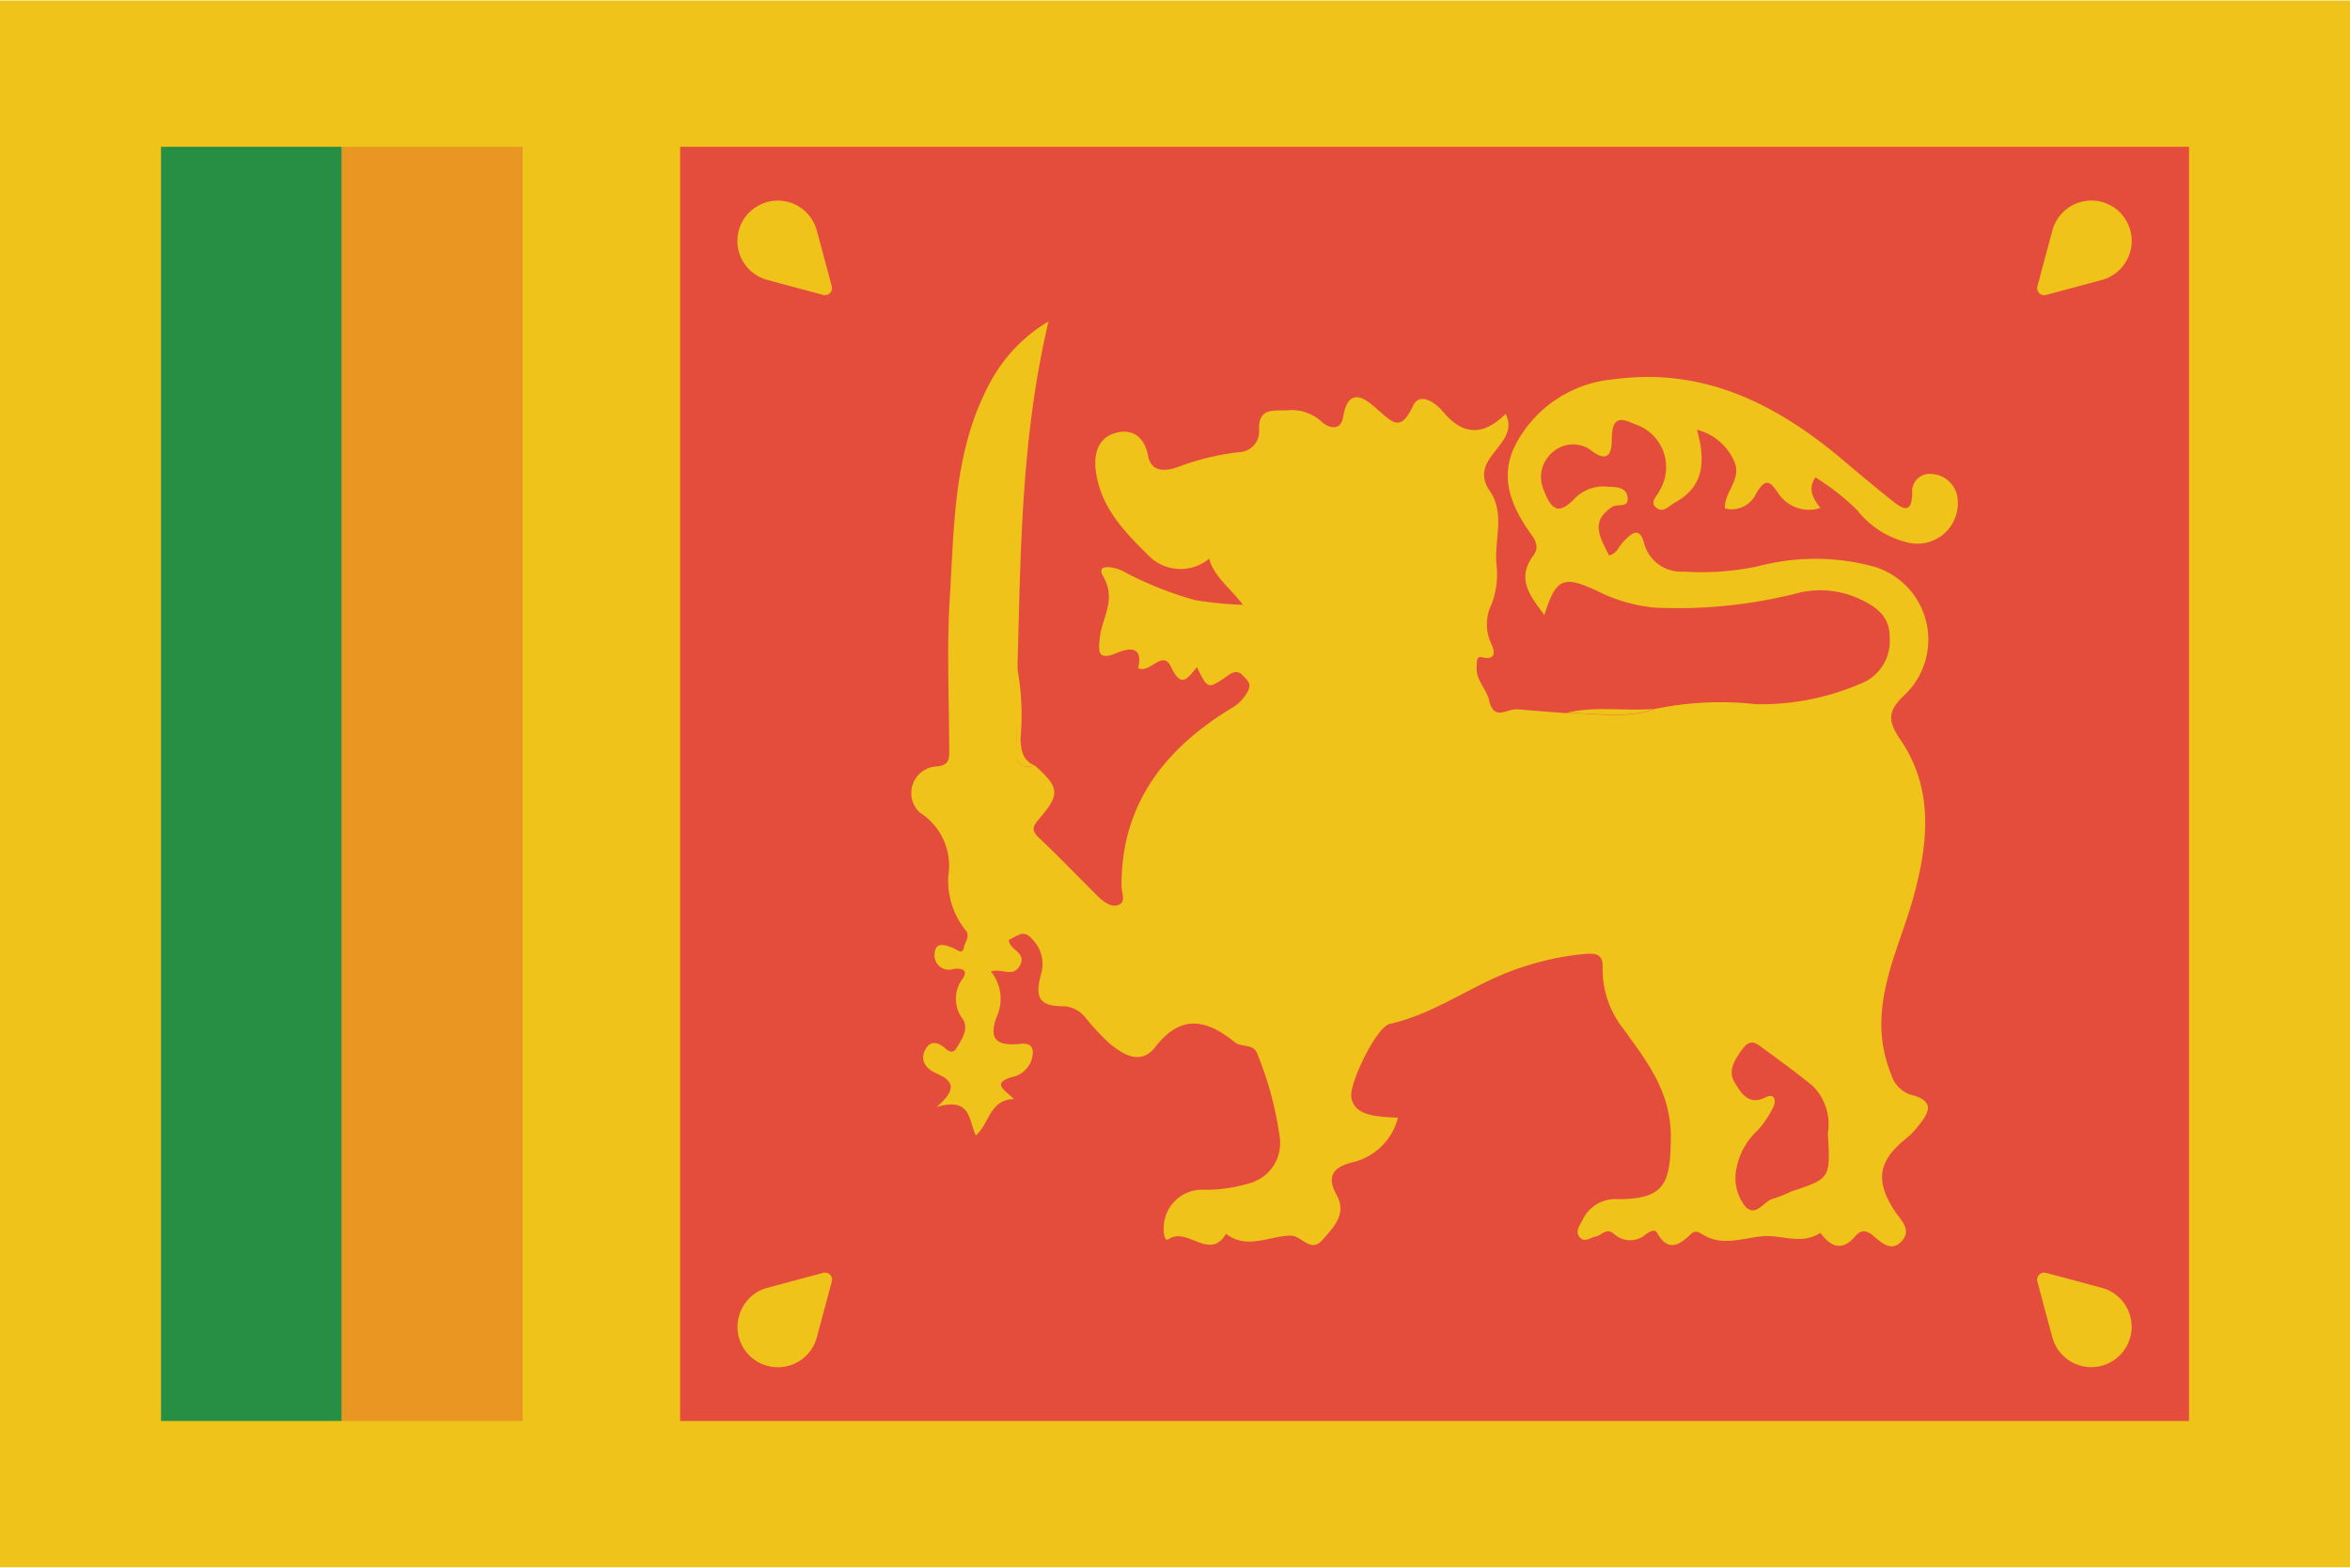
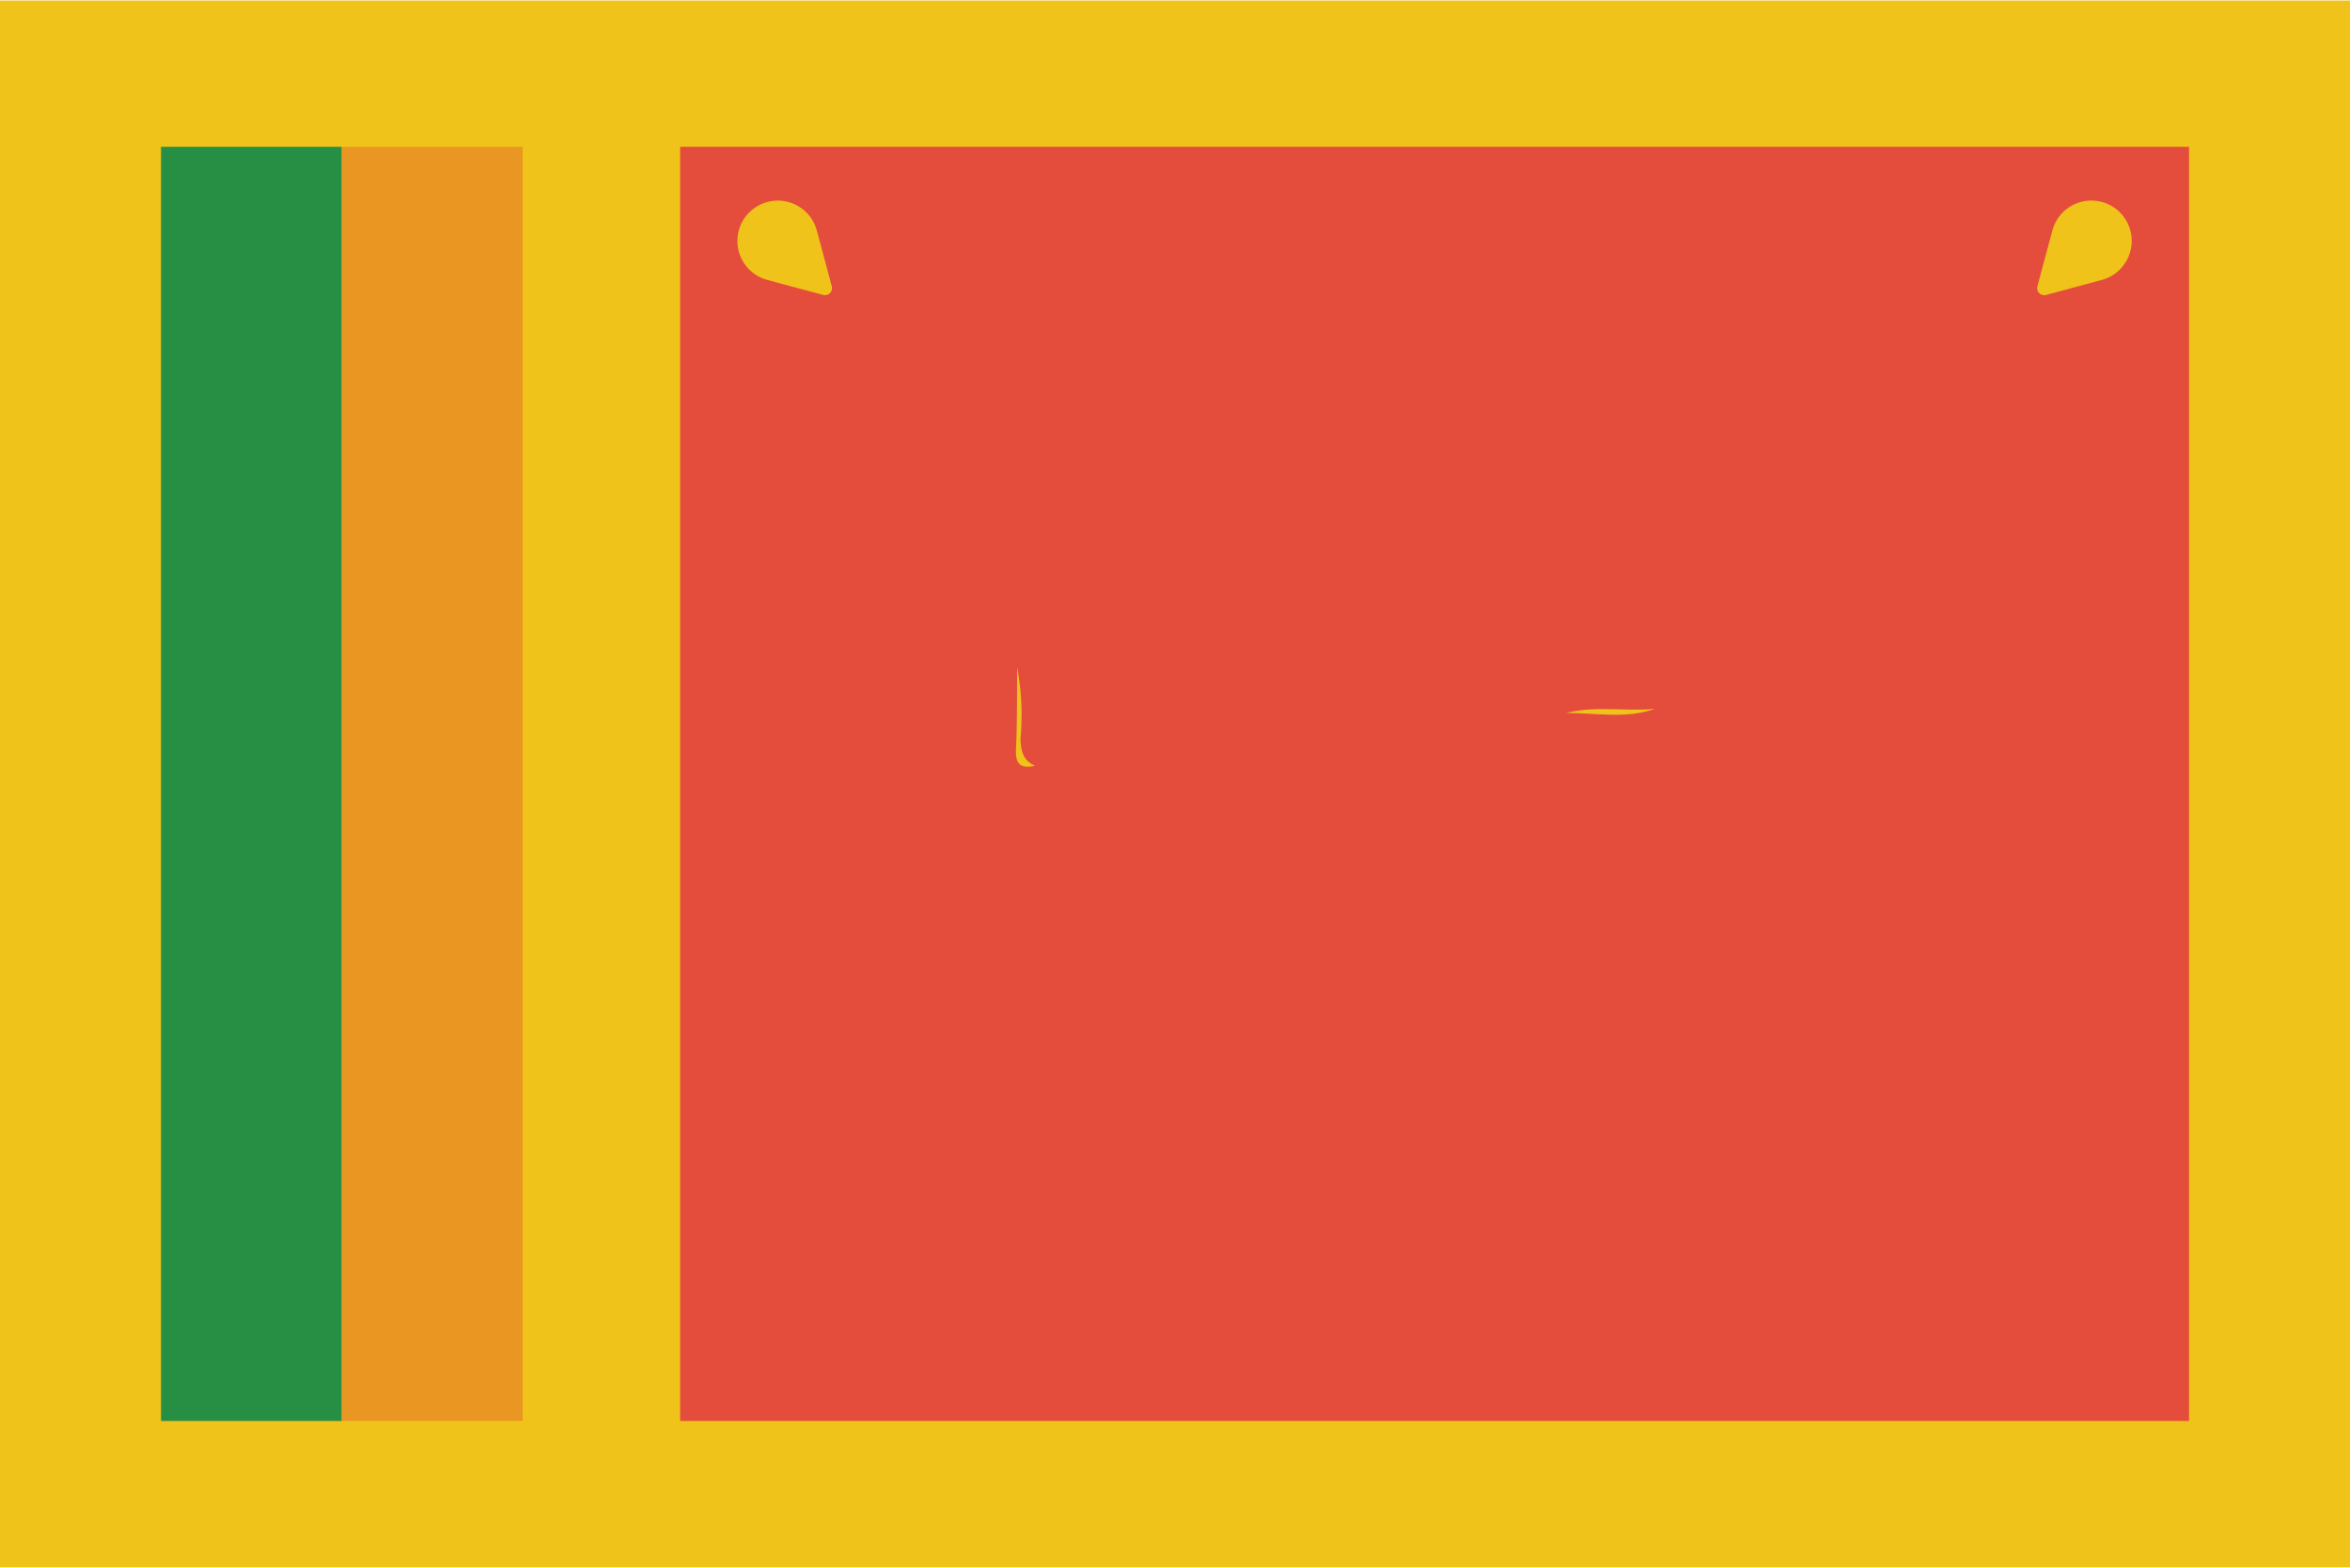
<svg xmlns="http://www.w3.org/2000/svg" id="Layer_1" data-name="Layer 1" viewBox="0 0 120.96 80.693">
  <defs>
    <style>.cls-1{fill:#efc31a;}.cls-2{fill:#e44d3c;}.cls-3{fill:#268f44;}.cls-4{fill:#ea9623;}</style>
  </defs>
  <title>WorldMaps</title>
  <rect class="cls-1" y="0.025" width="120.96" height="80.642" />
  <rect class="cls-2" x="35.007" y="7.555" width="77.667" height="65.582" />
  <rect class="cls-3" x="8.287" y="7.555" width="9.307" height="65.582" />
  <rect class="cls-4" x="17.593" y="7.555" width="9.307" height="65.582" />
  <path class="cls-1" d="M38.567,10.935a2.077,2.077,0,0,1,3.493,1h0c.03.1.154.563.753,2.8a.363.363,0,0,1-.444.444c-2.243-.6-2.7-.724-2.8-.753h0a2.077,2.077,0,0,1-1.005-3.493Z" />
  <path class="cls-1" d="M109.113,13.872a2.068,2.068,0,0,1-1,.556h0c-.1.029-.554.151-2.8.753a.363.363,0,0,1-.444-.444c.6-2.233.723-2.692.753-2.8h0a2.077,2.077,0,1,1,3.493,1.932Z" />
-   <path class="cls-1" d="M38.567,66.821a2.06,2.06,0,0,1,1.005-.556h0c.1-.029.553-.151,2.8-.752a.363.363,0,0,1,.444.444c-.6,2.232-.723,2.692-.753,2.8h0a2.077,2.077,0,1,1-3.493-1.932Z" />
-   <path class="cls-1" d="M109.113,69.757a2.077,2.077,0,0,1-3.493-1h0c-.03-.1-.154-.563-.753-2.8a.363.363,0,0,1,.444-.444c2.242.6,2.7.723,2.8.752h0a2.076,2.076,0,0,1,1,3.492Z" />
  <g id="kKrBEL">
-     <path class="cls-1" d="M53.278,39.411c1.257,1.129,1.3,1.458.219,2.724-.312.366-.451.58-.026.98,1.045.981,2.033,2.023,3.054,3.029.284.28.671.572,1.039.436.417-.154.166-.631.164-.959-.026-4.209,2.2-7.044,5.6-9.138a2.142,2.142,0,0,0,.905-.91c.195-.4-.025-.543-.228-.771-.276-.311-.522-.233-.815-.026-1.015.714-1.019.708-1.581-.432-.441.495-.784,1.164-1.328-.009-.437-.941-1.067.344-1.7.06.233-.974-.234-1.149-1.09-.79-.98.412-.975-.036-.873-.848.127-1.008.862-1.9.156-3.112-.383-.655.582-.459.961-.28a18.275,18.275,0,0,0,3.8,1.528,20.727,20.727,0,0,0,2.443.238c-.679-.891-1.479-1.442-1.742-2.374a2.31,2.31,0,0,1-3.155-.2c-1.208-1.2-2.359-2.378-2.653-4.159-.157-.953.033-1.815.946-2.1.824-.26,1.519.111,1.719,1.159.188.99,1.121.74,1.639.543a12.952,12.952,0,0,1,3.066-.729A1.068,1.068,0,0,0,64.812,22.2c-.079-1.257.743-1.043,1.474-1.083a2.259,2.259,0,0,1,1.726.576c.452.407,1.011.442,1.118-.21.292-1.784,1.3-.818,1.8-.383.8.7,1.178,1.106,1.8-.21.366-.775,1.213-.1,1.547.3,1.065,1.271,2.1,1.219,3.227.107a3.269,3.269,0,0,1,.116.341c.284,1.36-2.033,2.034-.935,3.634.821,1.2.191,2.575.351,3.863a4.319,4.319,0,0,1-.262,1.965,2.356,2.356,0,0,0-.016,2.033c.144.293.33.9-.5.692-.286-.07-.232.3-.249.5-.056.677.509,1.136.636,1.708.247,1.12.939.429,1.447.474.84.075,1.681.132,2.522.2,1.526-.011,3.069.322,4.571-.215a16.344,16.344,0,0,1,5.186-.248,12.907,12.907,0,0,0,5.383-1.05,2.337,2.337,0,0,0,1.509-2.4c.02-1.06-.691-1.591-1.628-2a4.785,4.785,0,0,0-2.973-.3,25.19,25.19,0,0,1-7.451.783,8.24,8.24,0,0,1-2.841-.783c-1.879-.909-2.267-.785-2.877,1.161-.738-.992-1.454-1.846-.574-3.054.267-.368.2-.68-.091-1.078-1.022-1.422-1.708-2.969-.786-4.7a6.311,6.311,0,0,1,5.016-3.3c4.64-.633,8.407,1.283,11.822,4.17.852.72,1.706,1.439,2.583,2.129.547.431.945.58.963-.438a.9.9,0,0,1,1-.989,1.418,1.418,0,0,1,1.318,1.14,2.083,2.083,0,0,1-2.561,2.385,4.676,4.676,0,0,1-2.58-1.651,11.972,11.972,0,0,0-2.165-1.7c-.407.641-.108,1.082.26,1.578a1.905,1.905,0,0,1-2.192-.795c-.457-.693-.676-.659-1.1.026a1.388,1.388,0,0,1-1.619.79c-.053-.817.826-1.449.516-2.33a2.864,2.864,0,0,0-1.953-1.719c.427,1.578.4,2.9-1.129,3.744-.313.172-.579.532-.926.3-.436-.3,0-.61.12-.9A2.325,2.325,0,0,0,84.1,21.816c-.559-.256-1.076-.431-1.131.58-.023.416.1,1.735-1.168.714a1.579,1.579,0,0,0-1.881.163,1.663,1.663,0,0,0-.462,1.942c.433,1.129.805,1.266,1.641.4a2.045,2.045,0,0,1,1.694-.56c.34.012.9-.008.979.521.093.6-.507.34-.765.5-1.221.78-.609,1.634-.185,2.512.421-.1.509-.488.747-.721.338-.331.825-.87,1.061.116a1.969,1.969,0,0,0,2.018,1.437,14.056,14.056,0,0,0,3.846-.275,11.522,11.522,0,0,1,6.025.037,3.925,3.925,0,0,1,1.542,6.56c-.888.834-.929,1.322-.239,2.336,1.71,2.513,1.441,5.27.675,8.07-.548,2-1.487,3.895-1.639,6.01a6.857,6.857,0,0,0,.484,3.139,1.567,1.567,0,0,0,.983,1.042c1.417.344.892,1.022.331,1.715a3.861,3.861,0,0,1-.571.565c-1.416,1.146-1.578,2.171-.548,3.725.317.479.872.948.357,1.528-.532.6-1.056.084-1.472-.266-.355-.3-.635-.319-.915.01-.616.726-1.179.643-1.731-.063a.5.5,0,0,0-.084-.093c-.986.641-2.031.067-3.023.173-1.04.11-2.047.522-3.04-.1-.22-.137-.392-.21-.583-.027-.61.584-1.181.962-1.758-.062-.121-.215-.412-.03-.591.1a1.213,1.213,0,0,1-1.6-.021c-.421-.364-.637.061-.943.115-.29.051-.6.355-.856.028-.233-.3.025-.606.157-.869a1.859,1.859,0,0,1,1.836-1.075c2.394-.01,2.678-.8,2.711-3.09.035-2.422-1.215-3.971-2.453-5.694a4.9,4.9,0,0,1-1.058-3.094c.029-.609-.2-.783-.77-.754a13.832,13.832,0,0,0-3.345.684C75.99,50.514,74,52.153,71.534,52.7c-.689.154-2.111,3.095-1.978,3.793.124.653.641.816,1.165.93a9.246,9.246,0,0,0,1.237.1,3.157,3.157,0,0,1-2.3,2.29c-.925.225-1.444.643-.86,1.69.559,1-.2,1.716-.758,2.348S66.954,63.6,66.47,63.6c-1.122-.01-2.253.748-3.366-.095-.837,1.426-1.993-.387-2.957.277-.211.145-.269-.365-.247-.611a1.973,1.973,0,0,1,2.116-1.932,7.96,7.96,0,0,0,2.351-.352,2.144,2.144,0,0,0,1.5-2.389,17.744,17.744,0,0,0-1.132-4.21c-.171-.6-.819-.355-1.176-.644-1.425-1.156-2.752-1.485-4.083.233-.762.983-1.665.408-2.4-.2A13.485,13.485,0,0,1,55.886,52.4a1.512,1.512,0,0,0-1.137-.61c-1.205.007-1.514-.4-1.164-1.647a1.822,1.822,0,0,0-.471-1.822c-.45-.532-.784-.1-1.18.049-.014.523.922.632.572,1.307s-.949.133-1.5.33A2.219,2.219,0,0,1,51.3,52.34c-.429,1.165,0,1.519,1.253,1.384.652-.07.664.387.559.776a1.321,1.321,0,0,1-.922.91c-1.233.317-.459.7.005,1.16-1.241.011-1.255,1.238-1.963,1.87-.389-.739-.2-2-2.024-1.464,1.154-.981.771-1.384-.005-1.728-.466-.207-.85-.585-.61-1.147s.665-.5,1.076-.13c.187.169.4.248.553-.007.273-.453.641-.957.358-1.478a1.72,1.72,0,0,1-.06-2.072c.36-.5-.016-.6-.452-.535a.745.745,0,0,1-.965-.774c.05-.685.557-.465,1-.293.138.054.447.343.509-.038.048-.287.345-.593.1-.882a4.062,4.062,0,0,1-.9-2.822,3.233,3.233,0,0,0-1.453-3.236,1.369,1.369,0,0,1,.845-2.385c.681-.052.655-.414.654-.883-.006-2.6-.131-5.2.03-7.792.235-3.781.194-7.641,2.095-11.121a8.052,8.052,0,0,1,2.989-3.11c-1.421,5.98-1.432,11.9-1.6,17.8-.015,1.4.008,2.806-.061,4.206C52.256,39.344,52.549,39.583,53.278,39.411ZM94.084,58.335a2.794,2.794,0,0,0-.786-2.449c-.891-.723-1.824-1.4-2.749-2.077-.344-.253-.594-.181-.872.2-.393.537-.758,1.121-.393,1.7.312.5.687,1.222,1.582.776.5-.251.554.188.424.469a5.166,5.166,0,0,1-.808,1.21A3.6,3.6,0,0,0,89.387,60.1a2.4,2.4,0,0,0,.453,2.01c.576.579.963-.353,1.5-.435a5.865,5.865,0,0,0,.853-.349C94.217,60.659,94.218,60.662,94.084,58.335Z" />
    <path class="cls-1" d="M53.278,39.411c-.729.172-1.022-.067-.983-.859.069-1.4.046-2.8.061-4.206a13.466,13.466,0,0,1,.171,3.674C52.551,38.641,52.646,39.151,53.278,39.411Z" />
    <path class="cls-1" d="M85.179,36.483c-1.5.537-3.045.2-4.571.215C82.117,36.311,83.659,36.629,85.179,36.483Z" />
  </g>
</svg>